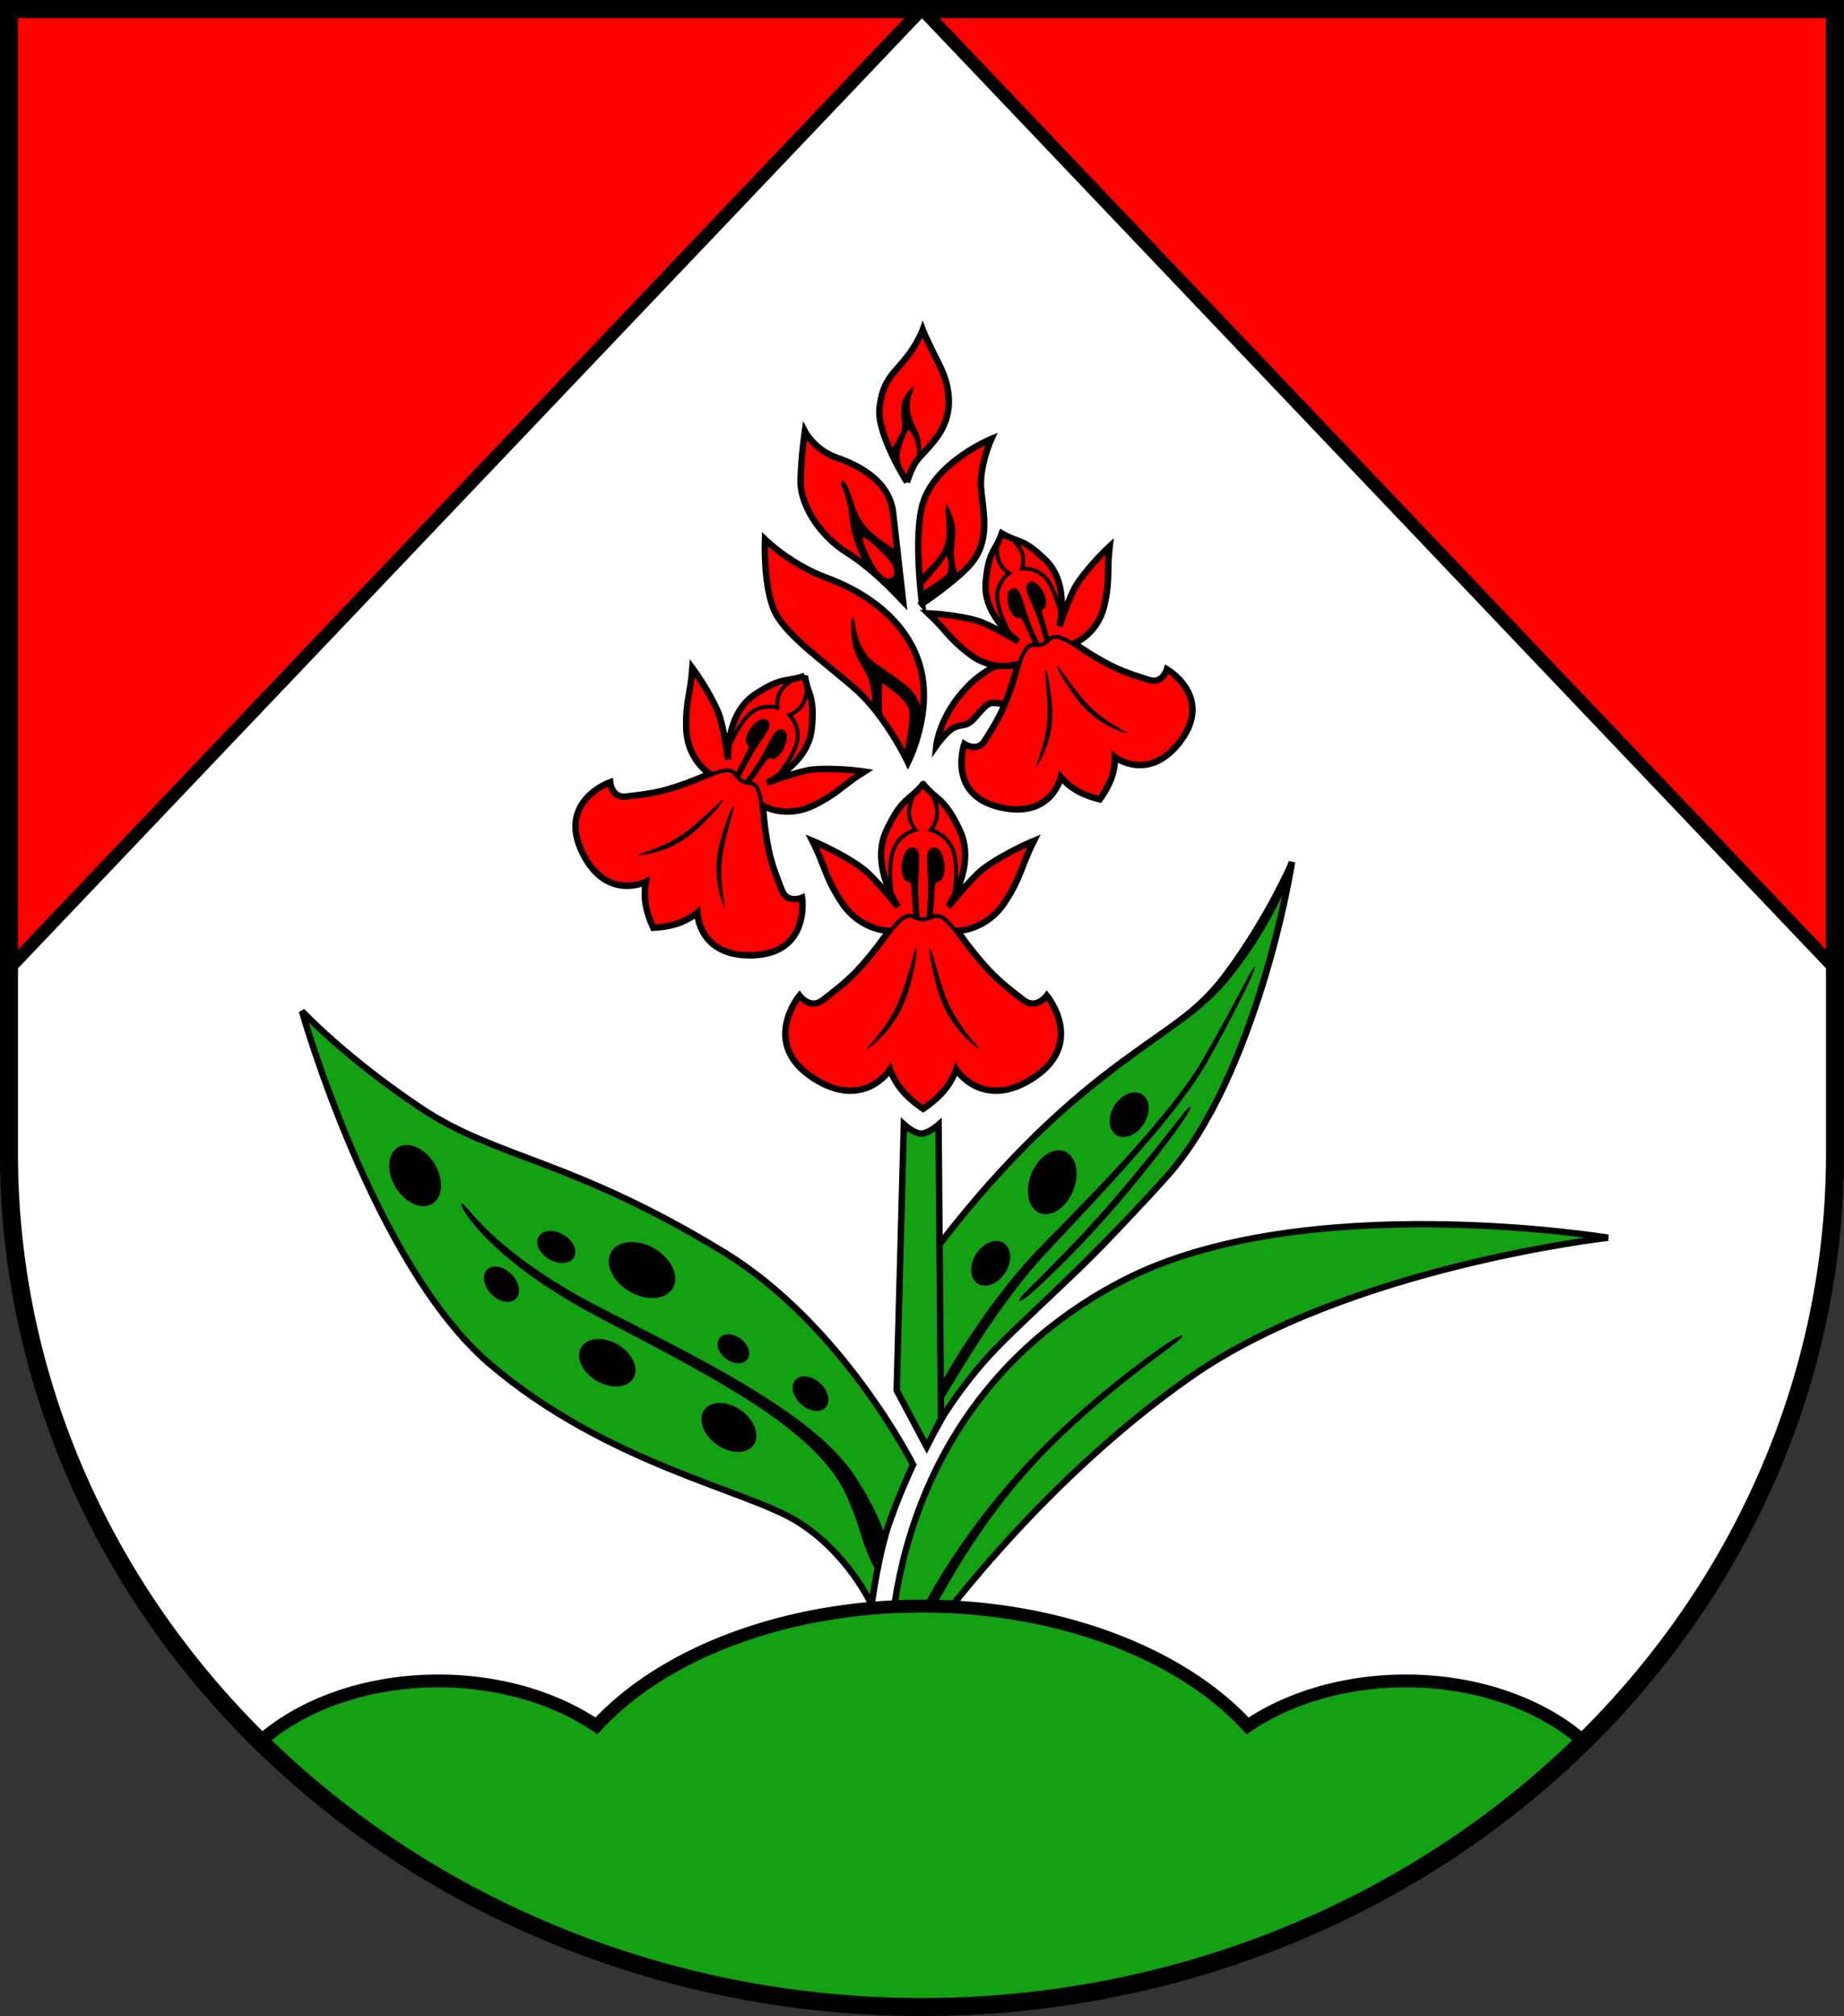
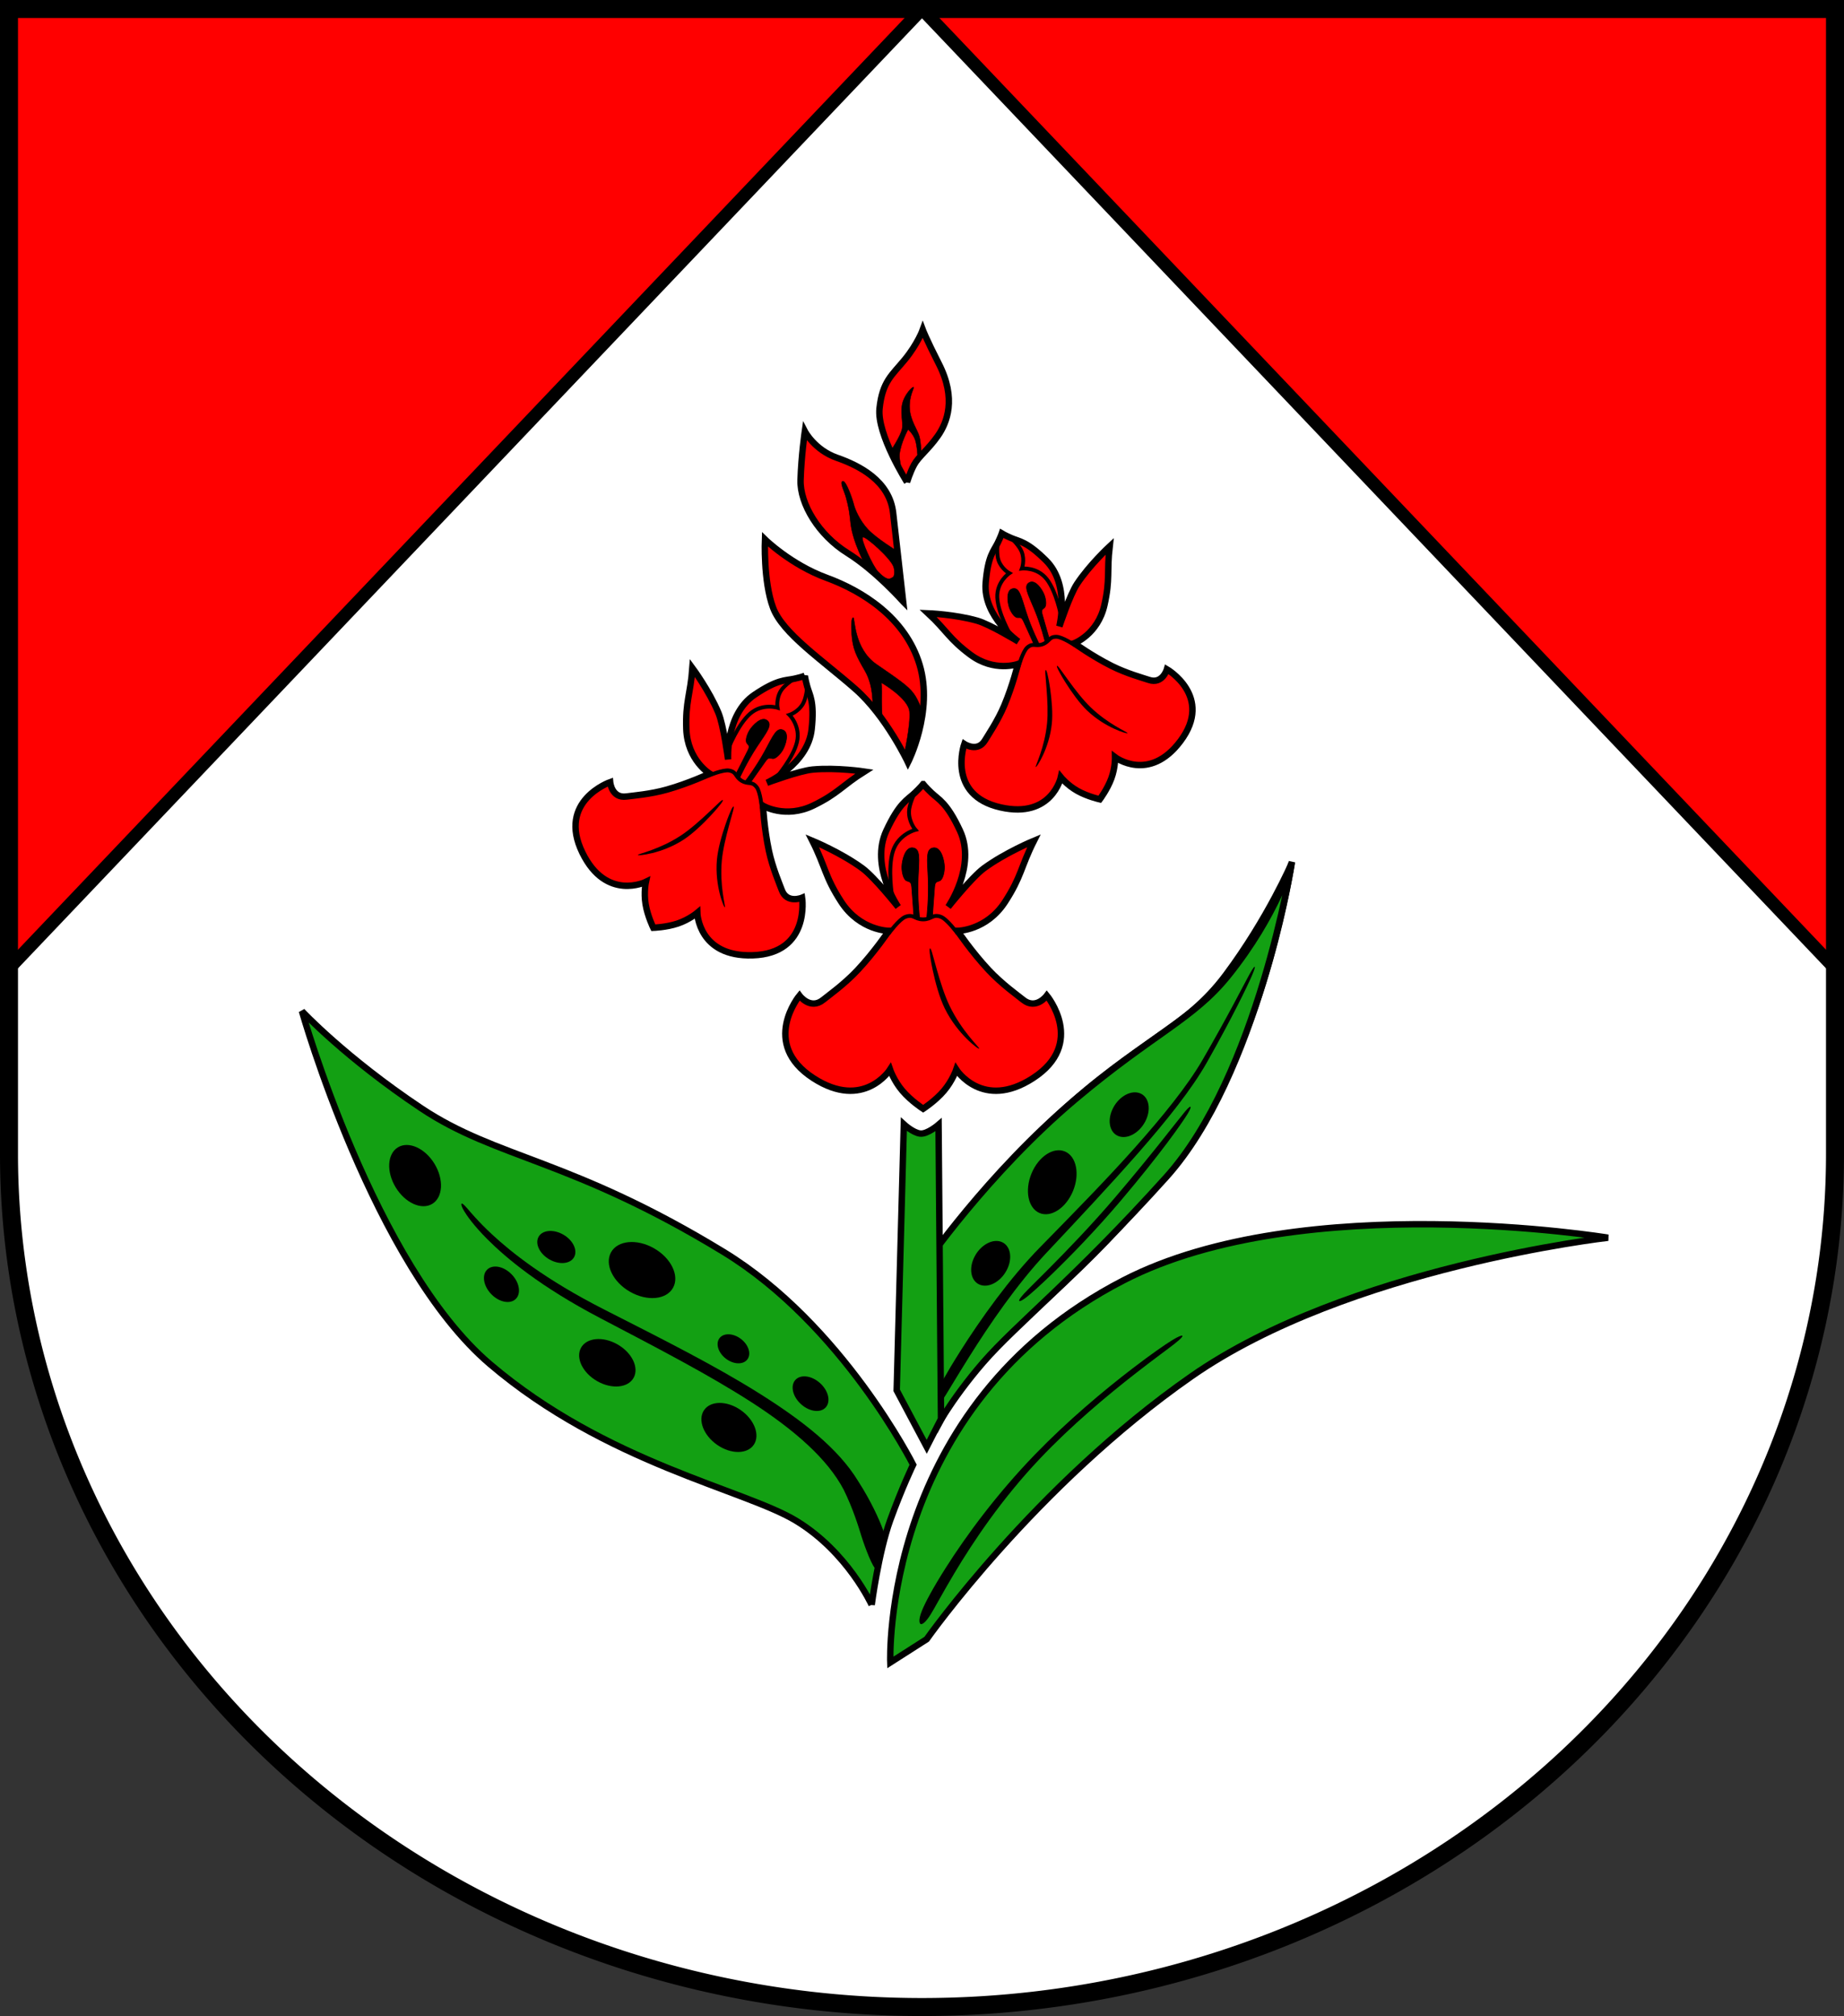
<svg xmlns="http://www.w3.org/2000/svg" xmlns:ns1="http://www.inkscape.org/namespaces/inkscape" xmlns:ns2="http://sodipodi.sourceforge.net/DTD/sodipodi-0.dtd" width="143.475mm" height="156.793mm" viewBox="0 0 143.475 156.793" version="1.1" id="svg4618" ns1:version="1.2.2 (732a01da63, 2022-12-09)" ns2:docname="DEU Hüttblek COA.svg">
  <rect x="0" y="0" width="143.475" height="156.793" fill="#333333" stroke="none" />
  <ns2:namedview id="namedview4620" pagecolor="#ffffff" bordercolor="#666666" borderopacity="1.0" ns1:showpageshadow="2" ns1:pageopacity="0.0" ns1:pagecheckerboard="0" ns1:deskcolor="#d1d1d1" ns1:document-units="mm" showgrid="false" ns1:zoom="0.90327052" ns1:cx="271.23657" ns1:cy="297.25314" ns1:current-layer="layer1" />
  <defs id="defs4615">
    <ns1:path-effect effect="powerstroke" id="path-effect2264" is_visible="true" lpeversion="1" offset_points="0.2,0.338 | 1.51,0.234 | 2.733,0.109" not_jump="false" sort_points="true" interpolator_type="CentripetalCatmullRom" interpolator_beta="0.2" start_linecap_type="zerowidth" linejoin_type="round" miter_limit="4" scale_width="1" end_linecap_type="zerowidth" />
    <ns1:path-effect effect="powerstroke" id="path-effect1214" is_visible="true" lpeversion="1" offset_points="0.208,0.09 | 1,0.213 | 1.739,0.073" not_jump="false" sort_points="true" interpolator_type="CentripetalCatmullRom" interpolator_beta="0.2" start_linecap_type="zerowidth" linejoin_type="round" miter_limit="4" scale_width="1" end_linecap_type="zerowidth" />
    <ns1:path-effect effect="powerstroke" id="path-effect1220" is_visible="true" lpeversion="1" offset_points="0.208,0.09 | 1,0.213 | 1.739,0.073" not_jump="false" sort_points="true" interpolator_type="CentripetalCatmullRom" interpolator_beta="0.2" start_linecap_type="zerowidth" linejoin_type="round" miter_limit="4" scale_width="1" end_linecap_type="zerowidth" />
    <ns1:path-effect effect="powerstroke" id="path-effect1252" is_visible="true" lpeversion="1" offset_points="0.208,0.09 | 1,0.213 | 1.739,0.073" not_jump="false" sort_points="true" interpolator_type="CentripetalCatmullRom" interpolator_beta="0.2" start_linecap_type="zerowidth" linejoin_type="round" miter_limit="4" scale_width="1" end_linecap_type="zerowidth" />
    <ns1:path-effect effect="powerstroke" id="path-effect1256" is_visible="true" lpeversion="1" offset_points="0.208,0.09 | 1,0.213 | 1.739,0.073" not_jump="false" sort_points="true" interpolator_type="CentripetalCatmullRom" interpolator_beta="0.2" start_linecap_type="zerowidth" linejoin_type="round" miter_limit="4" scale_width="1" end_linecap_type="zerowidth" />
    <ns1:path-effect effect="powerstroke" id="path-effect1278" is_visible="true" lpeversion="1" offset_points="0.208,0.09 | 1,0.213 | 1.739,0.073" not_jump="false" sort_points="true" interpolator_type="CentripetalCatmullRom" interpolator_beta="0.2" start_linecap_type="zerowidth" linejoin_type="round" miter_limit="4" scale_width="1" end_linecap_type="zerowidth" />
    <ns1:path-effect effect="powerstroke" id="path-effect1282" is_visible="true" lpeversion="1" offset_points="0.208,0.09 | 1,0.213 | 1.739,0.073" not_jump="false" sort_points="true" interpolator_type="CentripetalCatmullRom" interpolator_beta="0.2" start_linecap_type="zerowidth" linejoin_type="round" miter_limit="4" scale_width="1" end_linecap_type="zerowidth" />
    <ns1:path-effect effect="powerstroke" id="path-effect2258" is_visible="true" lpeversion="1" offset_points="0.22,0.369 | 1,0.25 | 1.793,0.169" not_jump="false" sort_points="true" interpolator_type="CentripetalCatmullRom" interpolator_beta="0.2" start_linecap_type="zerowidth" linejoin_type="round" miter_limit="4" scale_width="1" end_linecap_type="zerowidth" />
    <ns1:path-effect effect="powerstroke" id="path-effect2268" is_visible="true" lpeversion="1" offset_points="0.213,0.168 | 1,0.25 | 1.757,0.134" not_jump="false" sort_points="true" interpolator_type="CentripetalCatmullRom" interpolator_beta="0.2" start_linecap_type="zerowidth" linejoin_type="round" miter_limit="4" scale_width="1" end_linecap_type="zerowidth" />
  </defs>
  <g ns1:label="Ebene 1" ns1:groupmode="layer" id="layer1" transform="translate(-673.28,-265.167)">
    <g id="g4450" transform="translate(640.351,184.695)">
      <path id="path3810" style="fill:#ffffff;fill-opacity:1;stroke:none;stroke-width:1.4;stroke-linecap:round;stroke-dasharray:none" d="m 33.629,81.172 v 89.027 a 71.037,66.365 0 0 0 71.037,66.365 71.037,66.365 0 0 0 71.038,-66.365 V 81.172 Z" />
      <path id="path4112" style="fill:#ff0000;fill-opacity:1;stroke:#000000;stroke-width:1;stroke-linecap:round;stroke-dasharray:none" d="m 33.629,81.172 v 74.62 L 104.666,81.172 Z m 71.037,0 71.038,74.621 V 81.172 Z" />
      <g id="g3681" transform="translate(-211.318,-10.23)">
        <path style="fill:#13a013;fill-opacity:1;stroke:#000000;stroke-width:0.5;stroke-linecap:round;stroke-dasharray:none" d="m 316.113,189.243 c 0,0 4.696,-6.523 10.304,-11.72 6.45,-5.978 10.017,-6.723 13.214,-11.012 3.284,-4.405 5.113,-8.672 5.113,-8.672 0,0 -1.972,13.163 -7.865,21.492 -5.899,8.337 -11.798,12.663 -15.574,16.517 -2.279,2.326 -3.972,5.506 -3.972,5.506 z" id="path1776" ns2:nodetypes="csscsscc" />
        <path style="fill:#13a013;fill-opacity:1;stroke:#000000;stroke-width:0.5;stroke-linecap:round;stroke-dasharray:none" d="m 316.128,189.154 c 0,0 4.945,-7.196 11.791,-12.959 6.116,-5.149 9.177,-6.229 11.902,-9.622 3.762,-4.683 4.95,-8.843 4.95,-8.843 0,0 -2.67,16.63 -9.789,24.527 -7.119,7.898 -11.68,11.457 -14.238,14.405 -2.558,2.948 -3.949,5.562 -3.949,5.562 z" id="path2260" ns2:nodetypes="csscsscc" />
        <path style="fill:#000000;fill-rule:nonzero;stroke:none;stroke-width:0.5;stroke-linecap:round;stroke-dasharray:none" d="m 316.782,200.333 c 0.05,0.026 0.26,0.052 0.743,-0.658 0.36,-0.528 1.006,-1.658 2.16,-3.494 0.716,-1.139 1.645,-2.565 2.712,-4.034 0.991,-1.364 2.101,-2.765 3.274,-4.014 2.63,-2.8 4.909,-5.223 7.111,-7.731 6e-5,-7e-5 0.129,-0.147 0.129,-0.147 1.027,-1.174 2.051,-2.392 2.962,-3.577 0.908,-1.18 1.691,-2.31 2.276,-3.344 1.994,-3.525 3.153,-5.945 3.501,-6.743 0.265,-0.608 0.238,-0.697 0.223,-0.705 -0.019,-0.009 -0.097,0.03 -0.418,0.608 -0.422,0.759 -1.621,3.152 -3.646,6.644 -0.583,1.005 -1.364,2.112 -2.275,3.276 -0.914,1.168 -1.94,2.37 -2.974,3.531 -0.043,0.048 -0.086,0.097 -0.13,0.146 -2.166,2.421 -4.597,4.899 -7.234,7.587 -1.226,1.25 -2.384,2.653 -3.411,4.017 -1.107,1.471 -2.065,2.9 -2.793,4.049 -1.173,1.852 -1.795,3.013 -2.057,3.603 -0.353,0.792 -0.202,0.96 -0.152,0.986 z" id="path2262" ns1:path-effect="#path-effect2264" ns1:original-d="m 316.78166,200.33342 c 0,0 3.93271,-7.51152 8.652,-12.42744 4.71927,-4.91591 10.22511,-10.61838 12.5454,-14.66909 2.32032,-4.05071 3.89343,-7.34985 3.89343,-7.34985" ns2:nodetypes="cssc" />
        <g id="g1230">
          <path id="path974" style="fill:#ff0000;stroke:#000000;stroke-width:0.5;stroke-linecap:round" d="m 316.074,151.685 c 0,0 -0.199,0.252 -0.641,0.673 -0.583,0.555 -1.203,0.758 -2.225,2.953 -1.28,2.748 0.918,5.924 0.918,5.924 0,0 -1.839,-2.313 -2.781,-3.003 -1.669,-1.224 -3.893,-2.141 -3.893,-2.141 1.032,2.044 0.961,2.768 2.25,4.753 1.458,2.246 3.701,2.255 3.701,2.255 0,0 -1.112,1.643 -2.432,3.052 -1.022,1.091 -2.247,1.963 -2.684,2.315 -1.001,0.806 -1.836,-0.334 -1.836,-0.334 0,0 -3.087,3.726 1.085,6.424 3.918,2.534 5.962,-0.669 5.962,-0.669 0,0 0.295,0.865 0.964,1.652 0.669,0.787 1.612,1.396 1.612,1.396 0,0 0.944,-0.61 1.612,-1.396 0.669,-0.787 0.964,-1.652 0.964,-1.652 0,0 2.044,3.203 5.962,0.669 4.171,-2.697 1.085,-6.424 1.085,-6.424 0,0 -0.834,1.14 -1.836,0.334 -0.437,-0.352 -1.662,-1.224 -2.684,-2.315 -1.32,-1.409 -2.432,-3.052 -2.432,-3.052 0,0 2.244,-0.009 3.701,-2.255 1.289,-1.985 1.218,-2.709 2.25,-4.753 0,0 -2.225,0.918 -3.893,2.141 -0.942,0.691 -2.781,3.003 -2.781,3.003 0,0 2.197,-3.176 0.918,-5.924 -1.022,-2.195 -1.642,-2.398 -2.225,-2.953 -0.442,-0.421 -0.641,-0.673 -0.641,-0.673 z" />
          <path style="fill:none;stroke:#000000;stroke-width:0.3;stroke-linecap:round;stroke-dasharray:none" d="m 315.405,152.391 c 0,0 -0.422,0.875 -0.431,1.432 -0.014,0.834 0.501,1.418 0.501,1.418 0,0 -1.321,0.32 -1.752,1.655 -0.431,1.335 -0.056,3.546 -0.056,3.546" id="path1131" ns2:nodetypes="cscsc" />
          <path style="fill:none;stroke:#000000;stroke-width:0.3;stroke-linecap:round;stroke-dasharray:none" d="m 318.748,163.292 c 0,0 -0.815,-1.104 -1.288,-1.283 -0.649,-0.246 -0.688,0.187 -1.386,0.197 -0.698,-0.01 -0.737,-0.442 -1.386,-0.197 -0.473,0.179 -1.288,1.283 -1.288,1.283" id="path1135" ns2:nodetypes="cscsc" />
-           <path style="fill:none;stroke:#000000;stroke-width:0.3;stroke-linecap:round;stroke-dasharray:none" d="m 316.742,152.391 c 0,0 0.422,0.875 0.431,1.432 0.014,0.834 -0.501,1.418 -0.501,1.418 0,0 1.321,0.32 1.752,1.655 0.431,1.335 0.056,3.546 0.056,3.546" id="path1137" ns2:nodetypes="cscsc" ns1:transform-center-x="-1.5783848" ns1:transform-center-y="-1.1994836" />
          <path style="fill:#000000;stroke:#000000;stroke-width:0.05;stroke-linecap:round;stroke-dasharray:none" d="m 315.795,162.096 c 0,0 -0.181,-1.557 -0.111,-3.087 0.07,-1.529 0.194,-2.301 -0.418,-2.37 -0.612,-0.07 -0.833,1.021 -0.847,1.453 -0.014,0.431 0.121,0.997 0.358,1.108 0.236,0.111 0.365,0.032 0.407,0.491 0.042,0.459 0.167,2.308 0.167,2.308 z" id="path1141" ns2:nodetypes="csscsscc" />
          <path style="fill:#000000;stroke:#000000;stroke-width:0.05;stroke-linecap:round;stroke-dasharray:none" d="m 316.353,162.096 c 0,0 0.181,-1.557 0.111,-3.087 -0.07,-1.529 -0.194,-2.301 0.418,-2.37 0.612,-0.07 0.833,1.021 0.847,1.453 0.014,0.431 -0.121,0.997 -0.358,1.108 -0.236,0.111 -0.365,0.032 -0.407,0.491 -0.042,0.459 -0.167,2.308 -0.167,2.308 z" id="path1143" ns2:nodetypes="csscsscc" ns1:transform-center-x="-0.96780596" ns1:transform-center-y="4.9517678" />
-           <path style="fill:#000000;fill-rule:nonzero;stroke:none;stroke-width:0.25;stroke-linecap:round;stroke-dasharray:none" d="m 315.538,164.457 v 0 c -0.017,-0.003 -0.066,0.028 -0.154,0.321 -0.067,0.223 -0.184,0.668 -0.364,1.303 -0.127,0.448 -0.281,0.962 -0.454,1.471 -0.182,0.534 -0.365,0.998 -0.55,1.382 -0.473,0.982 -1.046,1.782 -1.516,2.366 -0.24,0.299 -0.457,0.544 -0.561,0.66 -0.213,0.238 -0.236,0.284 -0.225,0.298 0.007,0.008 0.07,0.009 0.325,-0.191 0.137,-0.108 0.37,-0.301 0.659,-0.589 0.531,-0.53 1.205,-1.34 1.701,-2.356 0.198,-0.405 0.381,-0.901 0.546,-1.448 0.158,-0.525 0.288,-1.057 0.386,-1.516 0.14,-0.657 0.208,-1.122 0.232,-1.344 0.033,-0.307 -0.007,-0.354 -0.023,-0.357 z" id="path1212" ns1:path-effect="#path-effect1214" ns1:original-d="m 315.53791,164.45707 c 0,0 -0.52611,2.9103 -1.33221,4.57179 -0.96465,1.98827 -2.49237,3.22976 -2.49237,3.22976" ns2:nodetypes="csc" />
+           <path style="fill:#000000;fill-rule:nonzero;stroke:none;stroke-width:0.25;stroke-linecap:round;stroke-dasharray:none" d="m 315.538,164.457 v 0 z" id="path1212" ns1:path-effect="#path-effect1214" ns1:original-d="m 315.53791,164.45707 c 0,0 -0.52611,2.9103 -1.33221,4.57179 -0.96465,1.98827 -2.49237,3.22976 -2.49237,3.22976" ns2:nodetypes="csc" />
          <path style="fill:#000000;fill-rule:nonzero;stroke:none;stroke-width:0.25;stroke-linecap:round;stroke-dasharray:none" d="m 316.61,164.457 h 0 c -0.015,0.003 -0.055,0.05 -0.023,0.357 0.024,0.222 0.091,0.687 0.232,1.344 0.098,0.459 0.228,0.991 0.386,1.516 0.165,0.547 0.348,1.042 0.545,1.446 0.497,1.017 1.17,1.827 1.701,2.357 0.289,0.289 0.522,0.482 0.659,0.589 0.255,0.201 0.318,0.2 0.325,0.191 0.011,-0.014 -0.012,-0.06 -0.225,-0.298 -0.104,-0.116 -0.321,-0.362 -0.561,-0.66 -0.469,-0.583 -1.042,-1.384 -1.515,-2.365 -0.185,-0.385 -0.369,-0.85 -0.551,-1.383 -0.174,-0.509 -0.327,-1.024 -0.454,-1.471 -0.18,-0.635 -0.297,-1.08 -0.364,-1.303 -0.088,-0.293 -0.137,-0.324 -0.154,-0.321 z" id="path1216" ns1:path-effect="#path-effect1220" ns1:original-d="m 316.60959,164.45707 c 0,0 0.52611,2.9103 1.33221,4.57179 0.96465,1.98827 2.49237,3.22976 2.49237,3.22976" ns2:nodetypes="csc" ns1:transform-center-x="-2.4317204" ns1:transform-center-y="-4.3103355" />
        </g>
        <g id="g1248" transform="matrix(0.776,0.467,-0.467,0.776,132.432,-122.051)" style="stroke-width:1.104">
          <path id="path1232" style="fill:#ff0000;stroke:#000000;stroke-width:0.552;stroke-linecap:round" d="m 316.074,151.685 c 0,0 -0.199,0.252 -0.641,0.673 -0.583,0.555 -1.203,0.758 -2.225,2.953 -1.28,2.748 0.918,5.924 0.918,5.924 0,0 -1.839,-2.313 -2.781,-3.003 -1.669,-1.224 -3.893,-2.141 -3.893,-2.141 1.032,2.044 0.961,2.768 2.25,4.753 1.458,2.246 3.701,2.255 3.701,2.255 0,0 -1.112,1.643 -2.432,3.052 -1.022,1.091 -2.247,1.963 -2.684,2.315 -1.001,0.806 -1.836,-0.334 -1.836,-0.334 0,0 -3.087,3.726 1.085,6.424 3.918,2.534 5.962,-0.669 5.962,-0.669 0,0 0.295,0.865 0.964,1.652 0.669,0.787 1.612,1.396 1.612,1.396 0,0 0.944,-0.61 1.612,-1.396 0.669,-0.787 0.964,-1.652 0.964,-1.652 0,0 2.044,3.203 5.962,0.669 4.171,-2.697 1.085,-6.424 1.085,-6.424 0,0 -0.834,1.14 -1.836,0.334 -0.437,-0.352 -1.662,-1.224 -2.684,-2.315 -1.32,-1.409 -2.432,-3.052 -2.432,-3.052 0,0 2.244,-0.009 3.701,-2.255 1.289,-1.985 1.218,-2.709 2.25,-4.753 0,0 -2.225,0.918 -3.893,2.141 -0.942,0.691 -2.781,3.003 -2.781,3.003 0,0 2.197,-3.176 0.918,-5.924 -1.022,-2.195 -1.642,-2.398 -2.225,-2.953 -0.442,-0.421 -0.641,-0.673 -0.641,-0.673 z" />
          <path style="fill:none;stroke:#000000;stroke-width:0.331;stroke-linecap:round;stroke-dasharray:none" d="m 315.405,152.391 c 0,0 -0.422,0.875 -0.431,1.432 -0.014,0.834 0.501,1.418 0.501,1.418 0,0 -1.321,0.32 -1.752,1.655 -0.431,1.335 -0.056,3.546 -0.056,3.546" id="path1234" ns2:nodetypes="cscsc" />
          <path style="fill:none;stroke:#000000;stroke-width:0.331;stroke-linecap:round;stroke-dasharray:none" d="m 318.748,163.292 c 0,0 -0.815,-1.104 -1.288,-1.283 -0.649,-0.246 -0.688,0.187 -1.386,0.197 -0.698,-0.01 -0.737,-0.442 -1.386,-0.197 -0.473,0.179 -1.288,1.283 -1.288,1.283" id="path1236" ns2:nodetypes="cscsc" />
          <path style="fill:none;stroke:#000000;stroke-width:0.331;stroke-linecap:round;stroke-dasharray:none" d="m 316.742,152.391 c 0,0 0.422,0.875 0.431,1.432 0.014,0.834 -0.501,1.418 -0.501,1.418 0,0 1.321,0.32 1.752,1.655 0.431,1.335 0.056,3.546 0.056,3.546" id="path1238" ns2:nodetypes="cscsc" ns1:transform-center-x="-1.5783848" ns1:transform-center-y="-1.1994836" />
          <path style="fill:#000000;stroke:#000000;stroke-width:0.055;stroke-linecap:round;stroke-dasharray:none" d="m 315.795,162.096 c 0,0 -0.181,-1.557 -0.111,-3.087 0.07,-1.529 0.194,-2.301 -0.418,-2.37 -0.612,-0.07 -0.833,1.021 -0.847,1.453 -0.014,0.431 0.121,0.997 0.358,1.108 0.236,0.111 0.365,0.032 0.407,0.491 0.042,0.459 0.167,2.308 0.167,2.308 z" id="path1240" ns2:nodetypes="csscsscc" />
          <path style="fill:#000000;stroke:#000000;stroke-width:0.055;stroke-linecap:round;stroke-dasharray:none" d="m 316.353,162.096 c 0,0 0.181,-1.557 0.111,-3.087 -0.07,-1.529 -0.194,-2.301 0.418,-2.37 0.612,-0.07 0.833,1.021 0.847,1.453 0.014,0.431 -0.121,0.997 -0.358,1.108 -0.236,0.111 -0.365,0.032 -0.407,0.491 -0.042,0.459 -0.167,2.308 -0.167,2.308 z" id="path1242" ns2:nodetypes="csscsscc" ns1:transform-center-x="-0.96780596" ns1:transform-center-y="4.9517678" />
          <path style="fill:#000000;fill-rule:nonzero;stroke:none;stroke-width:0.276;stroke-linecap:round;stroke-dasharray:none" d="m 315.538,164.457 v 0 c -0.017,-0.003 -0.066,0.028 -0.154,0.321 -0.067,0.223 -0.184,0.668 -0.364,1.303 -0.127,0.448 -0.281,0.962 -0.454,1.471 -0.182,0.534 -0.365,0.998 -0.55,1.382 -0.473,0.982 -1.046,1.782 -1.516,2.366 -0.24,0.299 -0.457,0.544 -0.561,0.66 -0.213,0.238 -0.236,0.284 -0.225,0.298 0.007,0.008 0.07,0.009 0.325,-0.191 0.137,-0.108 0.37,-0.301 0.659,-0.589 0.531,-0.53 1.205,-1.34 1.701,-2.356 0.198,-0.405 0.381,-0.901 0.546,-1.448 0.158,-0.525 0.288,-1.057 0.386,-1.516 0.14,-0.657 0.208,-1.122 0.232,-1.344 0.033,-0.307 -0.007,-0.354 -0.023,-0.357 z" id="path1244" ns1:path-effect="#path-effect1252" ns1:original-d="m 315.53791,164.45707 c 0,0 -0.52611,2.9103 -1.33221,4.57179 -0.96465,1.98827 -2.49237,3.22976 -2.49237,3.22976" ns2:nodetypes="csc" />
          <path style="fill:#000000;fill-rule:nonzero;stroke:none;stroke-width:0.276;stroke-linecap:round;stroke-dasharray:none" d="m 316.61,164.457 h 0 c -0.015,0.003 -0.055,0.05 -0.023,0.357 0.024,0.222 0.091,0.687 0.232,1.344 0.098,0.459 0.228,0.991 0.386,1.516 0.165,0.547 0.348,1.042 0.545,1.446 0.497,1.017 1.17,1.827 1.701,2.357 0.289,0.289 0.522,0.482 0.659,0.589 0.255,0.201 0.318,0.2 0.325,0.191 0.011,-0.014 -0.012,-0.06 -0.225,-0.298 -0.104,-0.116 -0.321,-0.362 -0.561,-0.66 -0.469,-0.583 -1.042,-1.384 -1.515,-2.365 -0.185,-0.385 -0.369,-0.85 -0.551,-1.383 -0.174,-0.509 -0.327,-1.024 -0.454,-1.471 -0.18,-0.635 -0.297,-1.08 -0.364,-1.303 -0.088,-0.293 -0.137,-0.324 -0.154,-0.321 z" id="path1246" ns1:path-effect="#path-effect1256" ns1:original-d="m 316.60959,164.45707 c 0,0 0.52611,2.9103 1.33221,4.57179 0.96465,1.98827 2.49237,3.22976 2.49237,3.22976" ns2:nodetypes="csc" ns1:transform-center-x="-2.4317204" ns1:transform-center-y="-4.3103355" />
        </g>
        <g id="g1392">
-           <path style="fill:#ff0000;stroke:#000000;stroke-width:0.5;stroke-linecap:round;stroke-dasharray:none" d="m 324.156,141.873 c 0,0 -2.419,-0.039 -4.621,2.222 -2.202,2.261 -2.438,4.601 -2.438,4.601 0,0 0.787,-1.121 1.357,-1.396 0.57,-0.275 0.806,-0.098 1.278,-0.433 0.472,-0.334 1.062,-1.357 1.612,-1.475 0.551,-0.118 2.065,0.354 2.065,0.354 z" id="path1380" ns2:nodetypes="cscssscc" />
          <g id="g1274" transform="matrix(0.819,-0.302,0.302,0.819,17.519,103.413)" style="stroke-width:1.145">
            <path id="path1258" style="fill:#ff0000;stroke:#000000;stroke-width:0.573;stroke-linecap:round" d="m 316.074,151.685 c 0,0 -0.199,0.252 -0.641,0.673 -0.583,0.555 -1.203,0.758 -2.225,2.953 -1.28,2.748 0.918,5.924 0.918,5.924 0,0 -1.839,-2.313 -2.781,-3.003 -1.669,-1.224 -3.893,-2.141 -3.893,-2.141 1.032,2.044 0.961,2.768 2.25,4.753 1.458,2.246 3.701,2.255 3.701,2.255 0,0 -1.112,1.643 -2.432,3.052 -1.022,1.091 -2.247,1.963 -2.684,2.315 -1.001,0.806 -1.836,-0.334 -1.836,-0.334 0,0 -3.087,3.726 1.085,6.424 3.918,2.534 5.962,-0.669 5.962,-0.669 0,0 0.295,0.865 0.964,1.652 0.669,0.787 1.612,1.396 1.612,1.396 0,0 0.944,-0.61 1.612,-1.396 0.669,-0.787 0.964,-1.652 0.964,-1.652 0,0 2.044,3.203 5.962,0.669 4.171,-2.697 1.085,-6.424 1.085,-6.424 0,0 -0.834,1.14 -1.836,0.334 -0.437,-0.352 -1.662,-1.224 -2.684,-2.315 -1.32,-1.409 -2.432,-3.052 -2.432,-3.052 0,0 2.244,-0.009 3.701,-2.255 1.289,-1.985 1.218,-2.709 2.25,-4.753 0,0 -2.225,0.918 -3.893,2.141 -0.942,0.691 -2.781,3.003 -2.781,3.003 0,0 2.197,-3.176 0.918,-5.924 -1.022,-2.195 -1.642,-2.398 -2.225,-2.953 -0.442,-0.421 -0.641,-0.673 -0.641,-0.673 z" />
            <path style="fill:none;stroke:#000000;stroke-width:0.344;stroke-linecap:round;stroke-dasharray:none" d="m 315.405,152.391 c 0,0 -0.422,0.875 -0.431,1.432 -0.014,0.834 0.501,1.418 0.501,1.418 0,0 -1.321,0.32 -1.752,1.655 -0.431,1.335 -0.056,3.546 -0.056,3.546" id="path1260" ns2:nodetypes="cscsc" />
            <path style="fill:none;stroke:#000000;stroke-width:0.344;stroke-linecap:round;stroke-dasharray:none" d="m 318.748,163.292 c 0,0 -0.815,-1.104 -1.288,-1.283 -0.649,-0.246 -0.688,0.187 -1.386,0.197 -0.698,-0.01 -0.737,-0.442 -1.386,-0.197 -0.473,0.179 -1.288,1.283 -1.288,1.283" id="path1262" ns2:nodetypes="cscsc" />
            <path style="fill:none;stroke:#000000;stroke-width:0.344;stroke-linecap:round;stroke-dasharray:none" d="m 316.742,152.391 c 0,0 0.422,0.875 0.431,1.432 0.014,0.834 -0.501,1.418 -0.501,1.418 0,0 1.321,0.32 1.752,1.655 0.431,1.335 0.056,3.546 0.056,3.546" id="path1264" ns2:nodetypes="cscsc" ns1:transform-center-x="-1.5783848" ns1:transform-center-y="-1.1994836" />
            <path style="fill:#000000;stroke:#000000;stroke-width:0.057;stroke-linecap:round;stroke-dasharray:none" d="m 315.795,162.096 c 0,0 -0.181,-1.557 -0.111,-3.087 0.07,-1.529 0.194,-2.301 -0.418,-2.37 -0.612,-0.07 -0.833,1.021 -0.847,1.453 -0.014,0.431 0.121,0.997 0.358,1.108 0.236,0.111 0.365,0.032 0.407,0.491 0.042,0.459 0.167,2.308 0.167,2.308 z" id="path1266" ns2:nodetypes="csscsscc" />
            <path style="fill:#000000;stroke:#000000;stroke-width:0.057;stroke-linecap:round;stroke-dasharray:none" d="m 316.353,162.096 c 0,0 0.181,-1.557 0.111,-3.087 -0.07,-1.529 -0.194,-2.301 0.418,-2.37 0.612,-0.07 0.833,1.021 0.847,1.453 0.014,0.431 -0.121,0.997 -0.358,1.108 -0.236,0.111 -0.365,0.032 -0.407,0.491 -0.042,0.459 -0.167,2.308 -0.167,2.308 z" id="path1268" ns2:nodetypes="csscsscc" ns1:transform-center-x="-0.96780596" ns1:transform-center-y="4.9517678" />
            <path style="fill:#000000;fill-rule:nonzero;stroke:none;stroke-width:0.286;stroke-linecap:round;stroke-dasharray:none" d="m 315.538,164.457 v 0 c -0.017,-0.003 -0.066,0.028 -0.154,0.321 -0.067,0.223 -0.184,0.668 -0.364,1.303 -0.127,0.448 -0.281,0.962 -0.454,1.471 -0.182,0.534 -0.365,0.998 -0.55,1.382 -0.473,0.982 -1.046,1.782 -1.516,2.366 -0.24,0.299 -0.457,0.544 -0.561,0.66 -0.213,0.238 -0.236,0.284 -0.225,0.298 0.007,0.008 0.07,0.009 0.325,-0.191 0.137,-0.108 0.37,-0.301 0.659,-0.589 0.531,-0.53 1.205,-1.34 1.701,-2.356 0.198,-0.405 0.381,-0.901 0.546,-1.448 0.158,-0.525 0.288,-1.057 0.386,-1.516 0.14,-0.657 0.208,-1.122 0.232,-1.344 0.033,-0.307 -0.007,-0.354 -0.023,-0.357 z" id="path1270" ns1:path-effect="#path-effect1278" ns1:original-d="m 315.53791,164.45707 c 0,0 -0.52611,2.9103 -1.33221,4.57179 -0.96465,1.98827 -2.49237,3.22976 -2.49237,3.22976" ns2:nodetypes="csc" />
            <path style="fill:#000000;fill-rule:nonzero;stroke:none;stroke-width:0.286;stroke-linecap:round;stroke-dasharray:none" d="m 316.61,164.457 h 0 c -0.015,0.003 -0.055,0.05 -0.023,0.357 0.024,0.222 0.091,0.687 0.232,1.344 0.098,0.459 0.228,0.991 0.386,1.516 0.165,0.547 0.348,1.042 0.545,1.446 0.497,1.017 1.17,1.827 1.701,2.357 0.289,0.289 0.522,0.482 0.659,0.589 0.255,0.201 0.318,0.2 0.325,0.191 0.011,-0.014 -0.012,-0.06 -0.225,-0.298 -0.104,-0.116 -0.321,-0.362 -0.561,-0.66 -0.469,-0.583 -1.042,-1.384 -1.515,-2.365 -0.185,-0.385 -0.369,-0.85 -0.551,-1.383 -0.174,-0.509 -0.327,-1.024 -0.454,-1.471 -0.18,-0.635 -0.297,-1.08 -0.364,-1.303 -0.088,-0.293 -0.137,-0.324 -0.154,-0.321 z" id="path1272" ns1:path-effect="#path-effect1282" ns1:original-d="m 316.60959,164.45707 c 0,0 0.52611,2.9103 1.33221,4.57179 0.96465,1.98827 2.49237,3.22976 2.49237,3.22976" ns2:nodetypes="csc" ns1:transform-center-x="-2.4317204" ns1:transform-center-y="-4.3103355" />
          </g>
        </g>
        <path style="fill:#ff0000;stroke:#000000;stroke-width:0.5;stroke-linecap:round;stroke-dasharray:none" d="m 314.894,149.994 c 0,0 -1.685,-3.589 -4.09,-5.702 -2.596,-2.281 -5.663,-4.326 -6.41,-6.332 -0.766,-2.056 -0.629,-5.309 -0.629,-5.309 0,0 2.006,1.966 4.798,2.989 2.792,1.023 6.135,3.107 7.236,6.764 1.101,3.657 -0.905,7.59 -0.905,7.59 z" id="path1394" ns2:nodetypes="csscssc" />
        <path style="fill:#ff0000;stroke:#000000;stroke-width:0.5;stroke-linecap:round;stroke-dasharray:none" d="m 314.516,137.486 c 0,0 -2.113,-2.392 -4.338,-3.782 -2.225,-1.39 -3.699,-3.81 -3.643,-5.673 0.056,-1.863 0.334,-3.782 0.334,-3.782 0,0 0.751,1.446 2.503,2.058 1.752,0.612 4.088,1.808 4.366,4.283 0.278,2.475 0.779,6.897 0.779,6.897 z" id="path1396" />
-         <path style="fill:#ff0000;stroke:#000000;stroke-width:0.5;stroke-linecap:round;stroke-dasharray:none" d="m 315.989,137.653 c 0,0 -0.715,-5.342 0.083,-7.87 1.001,-3.17 5.311,-4.95 5.311,-4.95 0,0 -0.918,2.03 -0.806,3.782 0.111,1.752 0.89,4.255 -1.029,6.201 -1.402,1.423 -3.56,2.836 -3.56,2.836 z" id="path1398" ns2:nodetypes="cscssc" />
        <path style="fill:#ff0000;stroke:#000000;stroke-width:0.5;stroke-linecap:round;stroke-dasharray:none" d="m 314.821,128.198 c 0,0 -2.354,-3.707 -2.141,-5.729 0.222,-2.113 0.973,-2.586 1.974,-3.81 1.001,-1.224 1.39,-2.308 1.39,-2.308 0,0 0.261,0.7 1.251,2.642 1.39,2.725 0.64,4.588 -0.083,5.617 -0.723,1.029 -1.502,1.613 -1.835,2.225 -0.334,0.612 -0.556,1.363 -0.556,1.363 z" id="path1400" ns2:nodetypes="csscsssc" />
        <path id="path1450" style="fill:#000000;stroke:#000000;stroke-width:0.03;stroke-linecap:round;stroke-dasharray:none" d="m 310.636,138.737 c -0.139,0 -0.177,0.527 -0.125,1.265 0.083,1.182 0.348,1.683 1.043,2.892 0.695,1.21 0.584,2.739 0.584,2.739 l 0.853,1.081 -0.102,-0.181 c 0,0 -0.059,-1.337 -0.039,-1.671 0.02,-0.334 -0.02,-1.062 -0.02,-1.062 0,0 2.084,1.2 2.182,2.242 0.098,1.042 -0.433,3.382 -0.433,3.382 l -0.164,-0.276 0.407,0.713 0.806,-1.849 0.39,-1.919 c 0,0 -0.265,-0.904 -0.696,-1.474 -0.431,-0.57 -1.098,-1.029 -2.878,-2.253 -1.78,-1.224 -1.669,-3.629 -1.808,-3.629 z" />
        <path id="path1455" style="fill:#000000;stroke:#000000;stroke-width:0.03;stroke-linecap:round;stroke-dasharray:none" d="m 309.829,128.126 c -0.004,3.2e-4 -0.009,9.8e-4 -0.013,0.002 -0.264,0.07 0.118,0.745 0.265,1.293 0.209,0.779 0.248,1.058 0.347,1.96 0.165,1.503 1.154,3.295 1.154,3.295 l 0.974,0.876 1.877,1.905 -0.403,-3.907 c 0,0 -1.613,-0.987 -2.267,-1.697 -0.653,-0.709 -1.001,-1.571 -1.085,-1.919 -0.082,-0.342 -0.581,-1.83 -0.849,-1.81 z m 1.555,4.35 c 0.263,-0.044 2.157,1.641 2.387,2.305 0.096,0.278 0.105,0.744 -0.076,0.828 -0.181,0.083 -0.355,0.354 -1.133,-0.452 -0.398,-0.412 -1.383,-2.551 -1.188,-2.676 0.003,-0.002 0.007,-0.003 0.011,-0.004 z" ns2:nodetypes="ccssccccssscssssccs" />
-         <path id="path1460" style="fill:#000000;stroke:#000000;stroke-width:0.03;stroke-linecap:round;stroke-dasharray:none" d="m 317.83,129.858 c -0.017,0.994 0.211,1.891 0.009,3.04 -0.188,1.065 -2.04,2.703 -2.04,2.703 l 0.02,0.885 0.236,1.16 2.773,-2.006 c 0,0 -0.278,-0.824 -0.357,-1.552 -0.079,-0.728 0.115,-1.579 0.097,-2.074 -0.038,-1.089 -0.738,-2.156 -0.738,-2.156 z m 0.082,4.09 c 0.009,-8.1e-4 0.017,10e-4 0.025,0.007 0.097,0.07 0.25,1.126 -0.028,1.432 -0.278,0.306 -1.989,1.391 -1.989,1.391 l -0.028,-0.389 c 0,0 0.835,-0.959 1.293,-1.502 0.423,-0.5 0.621,-0.929 0.726,-0.938 z" />
        <path id="path1465" style="fill:#000000;stroke:#000000;stroke-width:0.03;stroke-linecap:round;stroke-dasharray:none" d="m 315.317,120.817 c -0.138,-0.013 -0.645,0.578 -0.815,1.11 -0.257,0.807 0.041,1.571 -0.07,2.141 -0.105,0.538 -0.918,1.766 -0.918,1.766 l 0.459,0.792 0.471,0.811 c -0.113,-0.485 -0.241,-1.121 -0.209,-1.394 0.108,-0.944 0.669,-1.947 0.669,-1.947 0,0 0.373,0.334 0.541,0.787 0.167,0.452 0.207,1.416 0.207,1.416 l -0.289,0.77 0.043,-0.082 0.537,-0.772 c 0,0 -0.031,-1.083 -0.164,-1.57 -0.14,-0.512 -0.699,-1.225 -0.755,-2.185 -0.056,-0.959 0.376,-1.609 0.305,-1.641 -0.004,-0.002 -0.007,-0.003 -0.012,-0.003 z m 0.031,6.28 -0.63,0.811 0.104,0.179 z" />
        <path style="fill:#13a013;fill-opacity:1;stroke:#000000;stroke-width:0.5;stroke-linecap:round;stroke-dasharray:none" d="m 314.015,198.832 0.556,-20.69 c 0,0 0.706,0.65 1.267,0.719 0.56,0.069 1.435,-0.688 1.435,-0.688 l 0.19,22.884 -1.112,2.169 z" id="path1720" />
        <path style="fill:#13a013;fill-opacity:1;stroke:#000000;stroke-width:0.5;stroke-linecap:round;stroke-dasharray:none" d="m 313.517,219.997 c 0,0 -0.787,-19.978 18.169,-29.731 13.983,-7.194 37.676,-3.304 37.676,-3.304 0,0 -20.214,2.281 -32.406,10.776 -12.191,8.495 -20.608,20.45 -20.608,20.45 z" id="path1778" ns2:nodetypes="cscscc" />
        <path style="fill:#13a013;fill-opacity:1;stroke:#000000;stroke-width:0.5;stroke-linecap:round;stroke-dasharray:none" d="m 312.068,215.517 c 0,0 0.528,-4.06 1.446,-6.591 0.918,-2.531 1.78,-4.31 1.78,-4.31 0,0 -5.492,-10.909 -14.755,-16.553 -11.877,-7.236 -17.619,-7.236 -23.518,-11.169 -5.899,-3.933 -9.281,-7.551 -9.281,-7.551 0,0 5.584,19.742 14.63,27.45 9.045,7.708 19.821,9.753 23.832,12.191 4.011,2.438 5.866,6.531 5.866,6.531 z" id="path1780" ns2:nodetypes="cscsscssc" />
        <ellipse style="fill:#000000;stroke:none;stroke-width:0.5;stroke-linecap:round;stroke-dasharray:none" id="path1889" cx="141.482" cy="299.385" rx="1.766" ry="2.572" transform="rotate(-31.337)" />
        <ellipse style="fill:#000000;stroke:none;stroke-width:0.5;stroke-linecap:round;stroke-dasharray:none" id="ellipse1995" cx="-19.796" cy="349.039" rx="1.93" ry="2.779" transform="matrix(0.478,-0.879,0.87,0.493,0,0)" />
        <ellipse style="fill:#000000;stroke:none;stroke-width:0.5;stroke-linecap:round;stroke-dasharray:none" id="ellipse1997" cx="-21.524" cy="342.323" rx="1.105" ry="1.592" transform="matrix(0.478,-0.879,0.87,0.493,0,0)" />
        <ellipse style="fill:#000000;stroke:none;stroke-width:0.5;stroke-linecap:round;stroke-dasharray:none" id="ellipse1999" cx="65.308" cy="336.075" rx="1.105" ry="1.592" transform="matrix(0.694,-0.72,0.708,0.707,0,0)" />
        <ellipse style="fill:#000000;stroke:none;stroke-width:0.5;stroke-linecap:round;stroke-dasharray:none" id="ellipse2001" cx="-27.422" cy="350.125" rx="1.634" ry="2.356" transform="matrix(0.478,-0.878,0.87,0.493,0,0)" />
        <ellipse style="fill:#000000;stroke:none;stroke-width:0.5;stroke-linecap:round;stroke-dasharray:none" id="ellipse2003" cx="4.429" cy="362.272" rx="1.634" ry="2.356" transform="matrix(0.553,-0.833,0.824,0.567,0,0)" />
        <ellipse style="fill:#000000;stroke:none;stroke-width:0.5;stroke-linecap:round;stroke-dasharray:none" id="ellipse2005" cx="52.83" cy="363.278" rx="1.105" ry="1.592" transform="matrix(0.646,-0.763,0.752,0.659,0,0)" />
        <ellipse style="fill:#000000;stroke:none;stroke-width:0.501;stroke-linecap:round;stroke-dasharray:none" id="ellipse2007" cx="1.901" cy="359.311" rx="0.97" ry="1.359" transform="matrix(0.488,-0.873,0.836,0.549,0,0)" />
        <ellipse style="fill:#000000;stroke:none;stroke-width:0.5;stroke-linecap:round;stroke-dasharray:none" id="ellipse2072" cx="371.112" cy="41.034" rx="1.752" ry="2.589" transform="matrix(0.921,0.39,-0.382,0.924,0,0)" />
        <ellipse style="fill:#000000;stroke:none;stroke-width:0.501;stroke-linecap:round;stroke-dasharray:none" id="ellipse2074" cx="373.49" cy="43.53" rx="1.355" ry="1.869" transform="matrix(0.915,0.403,-0.469,0.883,0,0)" />
        <ellipse style="fill:#000000;stroke:none;stroke-width:0.501;stroke-linecap:round;stroke-dasharray:none" id="ellipse2076" cx="377.598" cy="28.564" rx="1.355" ry="1.869" transform="matrix(0.915,0.403,-0.469,0.883,0,0)" />
        <path style="fill:#000000;fill-rule:nonzero;stroke:none;stroke-width:0.5;stroke-linecap:round;stroke-dasharray:none" d="m 280.172,184.309 c -0.024,0.013 -0.099,0.094 0.185,0.576 0.174,0.295 0.691,1.076 1.823,2.208 1.448,1.447 4.094,3.674 8.752,6.113 4.677,2.45 8.513,4.443 11.788,6.553 -4e-5,-3e-5 0.047,0.03 0.047,0.03 1.532,0.99 3.067,2.109 4.363,3.32 1.178,1.101 2.127,2.246 2.757,3.442 0.753,1.529 1.16,2.901 1.396,3.656 0.246,0.789 0.896,2.524 1.139,2.516 0.138,-0.004 0.105,-1.017 0.179,-1.035 0.083,-0.02 0.288,-0.767 0.418,-0.842 0.196,-0.113 0.226,-0.358 -0.081,-1.201 -0.292,-0.802 -0.936,-2.221 -1.915,-3.741 -0.794,-1.312 -1.907,-2.499 -3.182,-3.592 -1.406,-1.205 -3.026,-2.307 -4.59,-3.286 -7e-5,-4e-5 -0.048,-0.03 -0.048,-0.03 -3.343,-2.09 -7.242,-4.058 -11.935,-6.443 -4.626,-2.35 -7.259,-4.479 -8.726,-5.837 -1.083,-1.003 -1.765,-1.833 -1.925,-2.018 -0.353,-0.409 -0.422,-0.403 -0.446,-0.39 z" id="path2198" ns2:nodetypes="csscccscscssscssccsscc" />
        <path style="fill:#000000;fill-rule:nonzero;stroke:none;stroke-width:0.5;stroke-linecap:round;stroke-dasharray:none" d="m 315.877,217.008 c 0.066,0.03 0.299,0.019 0.772,-0.733 0.339,-0.539 0.887,-1.598 1.849,-3.21 1.505,-2.522 3.702,-5.797 6.644,-8.902 2.454,-2.595 5.244,-4.925 7.496,-6.677 1.499,-1.165 2.486,-1.873 2.969,-2.252 0.628,-0.492 0.66,-0.616 0.641,-0.644 -0.015,-0.023 -0.152,-0.056 -0.835,0.366 -0.525,0.325 -1.533,1.014 -3.049,2.174 -2.282,1.747 -5.072,4.092 -7.584,6.686 -3.008,3.113 -5.352,6.305 -6.955,8.833 -1.02,1.609 -1.585,2.686 -1.832,3.287 -0.346,0.842 -0.17,1.045 -0.116,1.07 z" id="path2256" ns1:path-effect="#path-effect2258" ns1:original-d="m 315.8771,217.00821 c 0,0 3.06526,-6.72719 9.08462,-13.01735 5.05747,-5.28499 11.28694,-9.39923 11.28694,-9.39923" ns2:nodetypes="csc" />
        <path style="fill:#000000;fill-rule:nonzero;stroke:none;stroke-width:0.5;stroke-linecap:round;stroke-dasharray:none" d="m 323.553,191.879 c 0.019,0.021 0.138,0.047 0.608,-0.328 0.35,-0.279 1,-0.856 1.99,-1.814 1.515,-1.467 3.448,-3.47 5.296,-5.65 3.138,-3.702 4.794,-6.083 5.208,-6.765 0.267,-0.439 0.238,-0.531 0.219,-0.544 -0.022,-0.015 -0.11,-0.003 -0.437,0.388 -0.544,0.649 -2.481,3.207 -5.371,6.597 -1.863,2.186 -3.738,4.129 -5.244,5.64 -1.032,1.036 -1.539,1.524 -1.89,1.9 -0.407,0.437 -0.4,0.551 -0.379,0.575 z" id="path2266" ns1:path-effect="#path-effect2268" ns1:original-d="m 323.55332,191.87949 c 0,0 3.92102,-3.50388 7.70297,-7.95327 3.78198,-4.44938 5.61734,-7.14681 5.61734,-7.14681" />
      </g>
-       <path id="path4117" style="fill:#13a013;fill-opacity:1;stroke:#000000;stroke-width:1;stroke-linecap:round;stroke-dasharray:none" d="m 104.666,205.383 c -10.394,0.002 -20.017,3.542 -25.328,9.315 -3.297,-2.241 -7.708,-3.495 -12.3,-3.495 -5.602,-2e-5 -10.592,1.83 -13.831,4.682 a 71.037,66.365 0 0 0 51.458,20.679 71.037,66.365 0 0 0 51.493,-20.648 c -3.238,-2.87 -8.243,-4.713 -13.865,-4.713 -4.588,0.002 -8.995,1.256 -12.29,3.495 -5.312,-5.776 -14.94,-9.315 -25.337,-9.316 z" />
      <path id="path4386" style="fill:none;fill-opacity:1;stroke:#000000;stroke-width:1.4;stroke-linecap:round;stroke-dasharray:none" d="m 33.629,81.172 v 89.027 a 71.037,66.365 0 0 0 71.037,66.365 71.037,66.365 0 0 0 71.038,-66.365 V 81.172 Z" />
    </g>
  </g>
</svg>